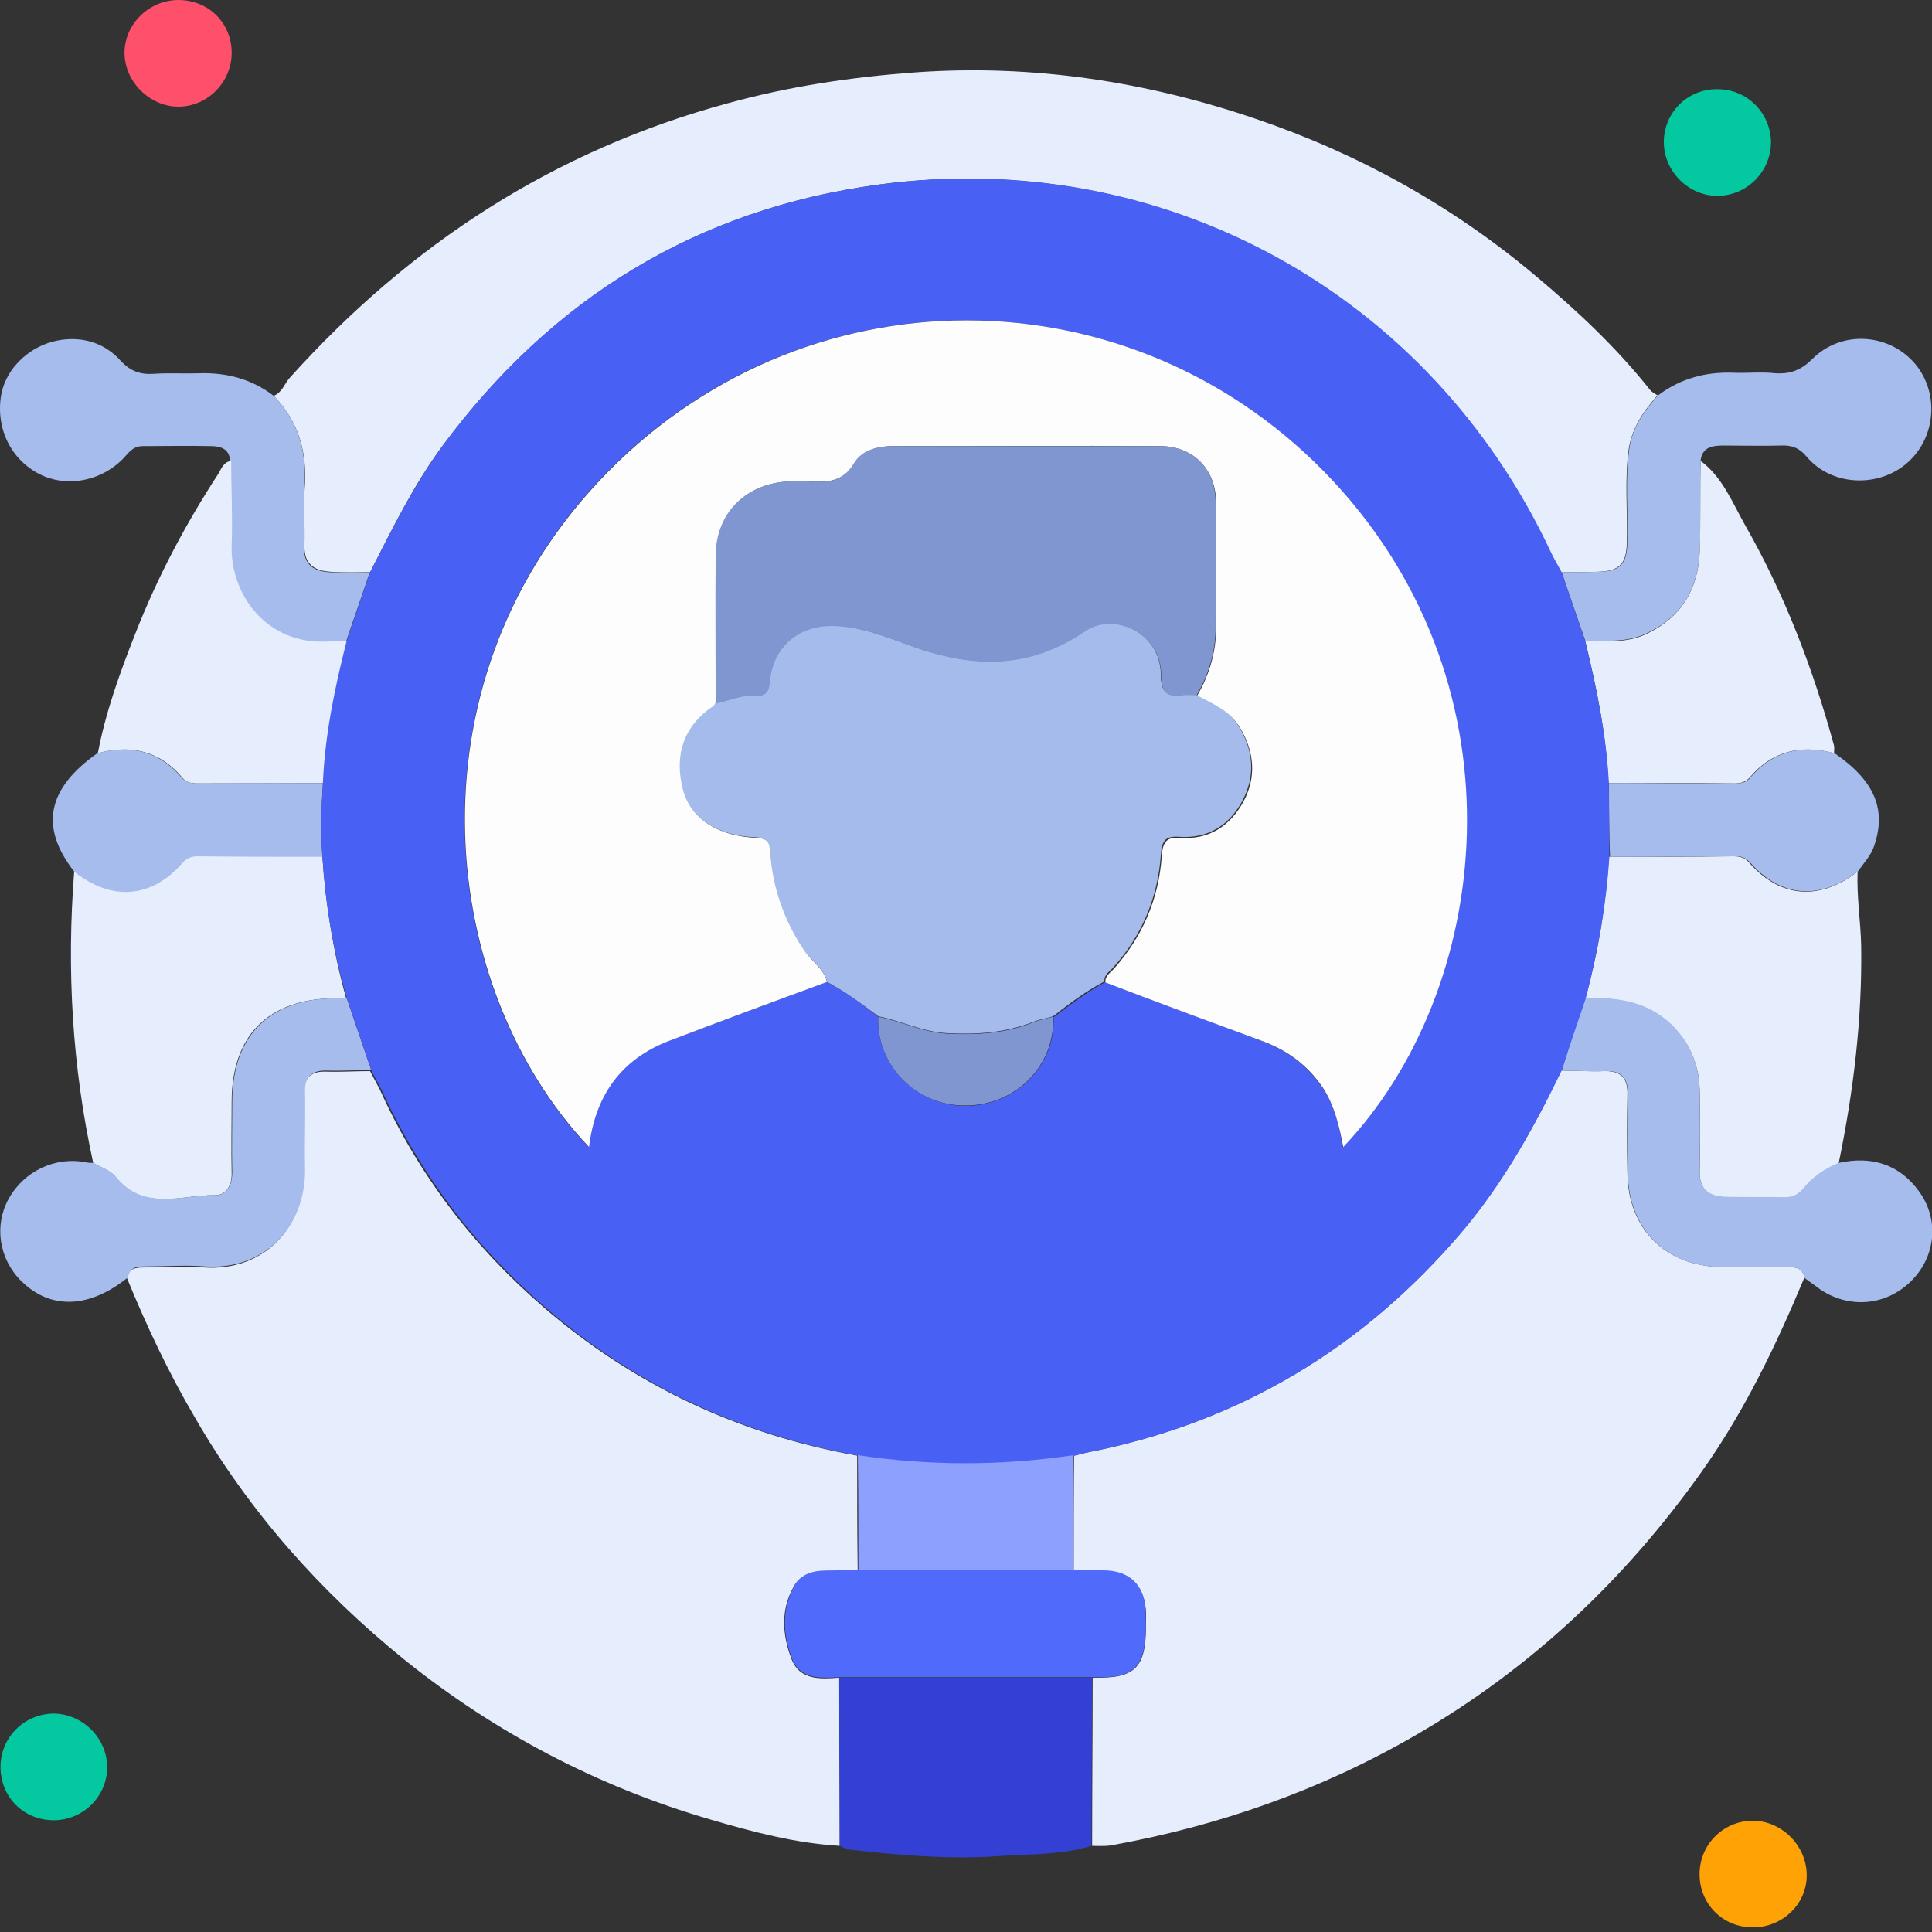
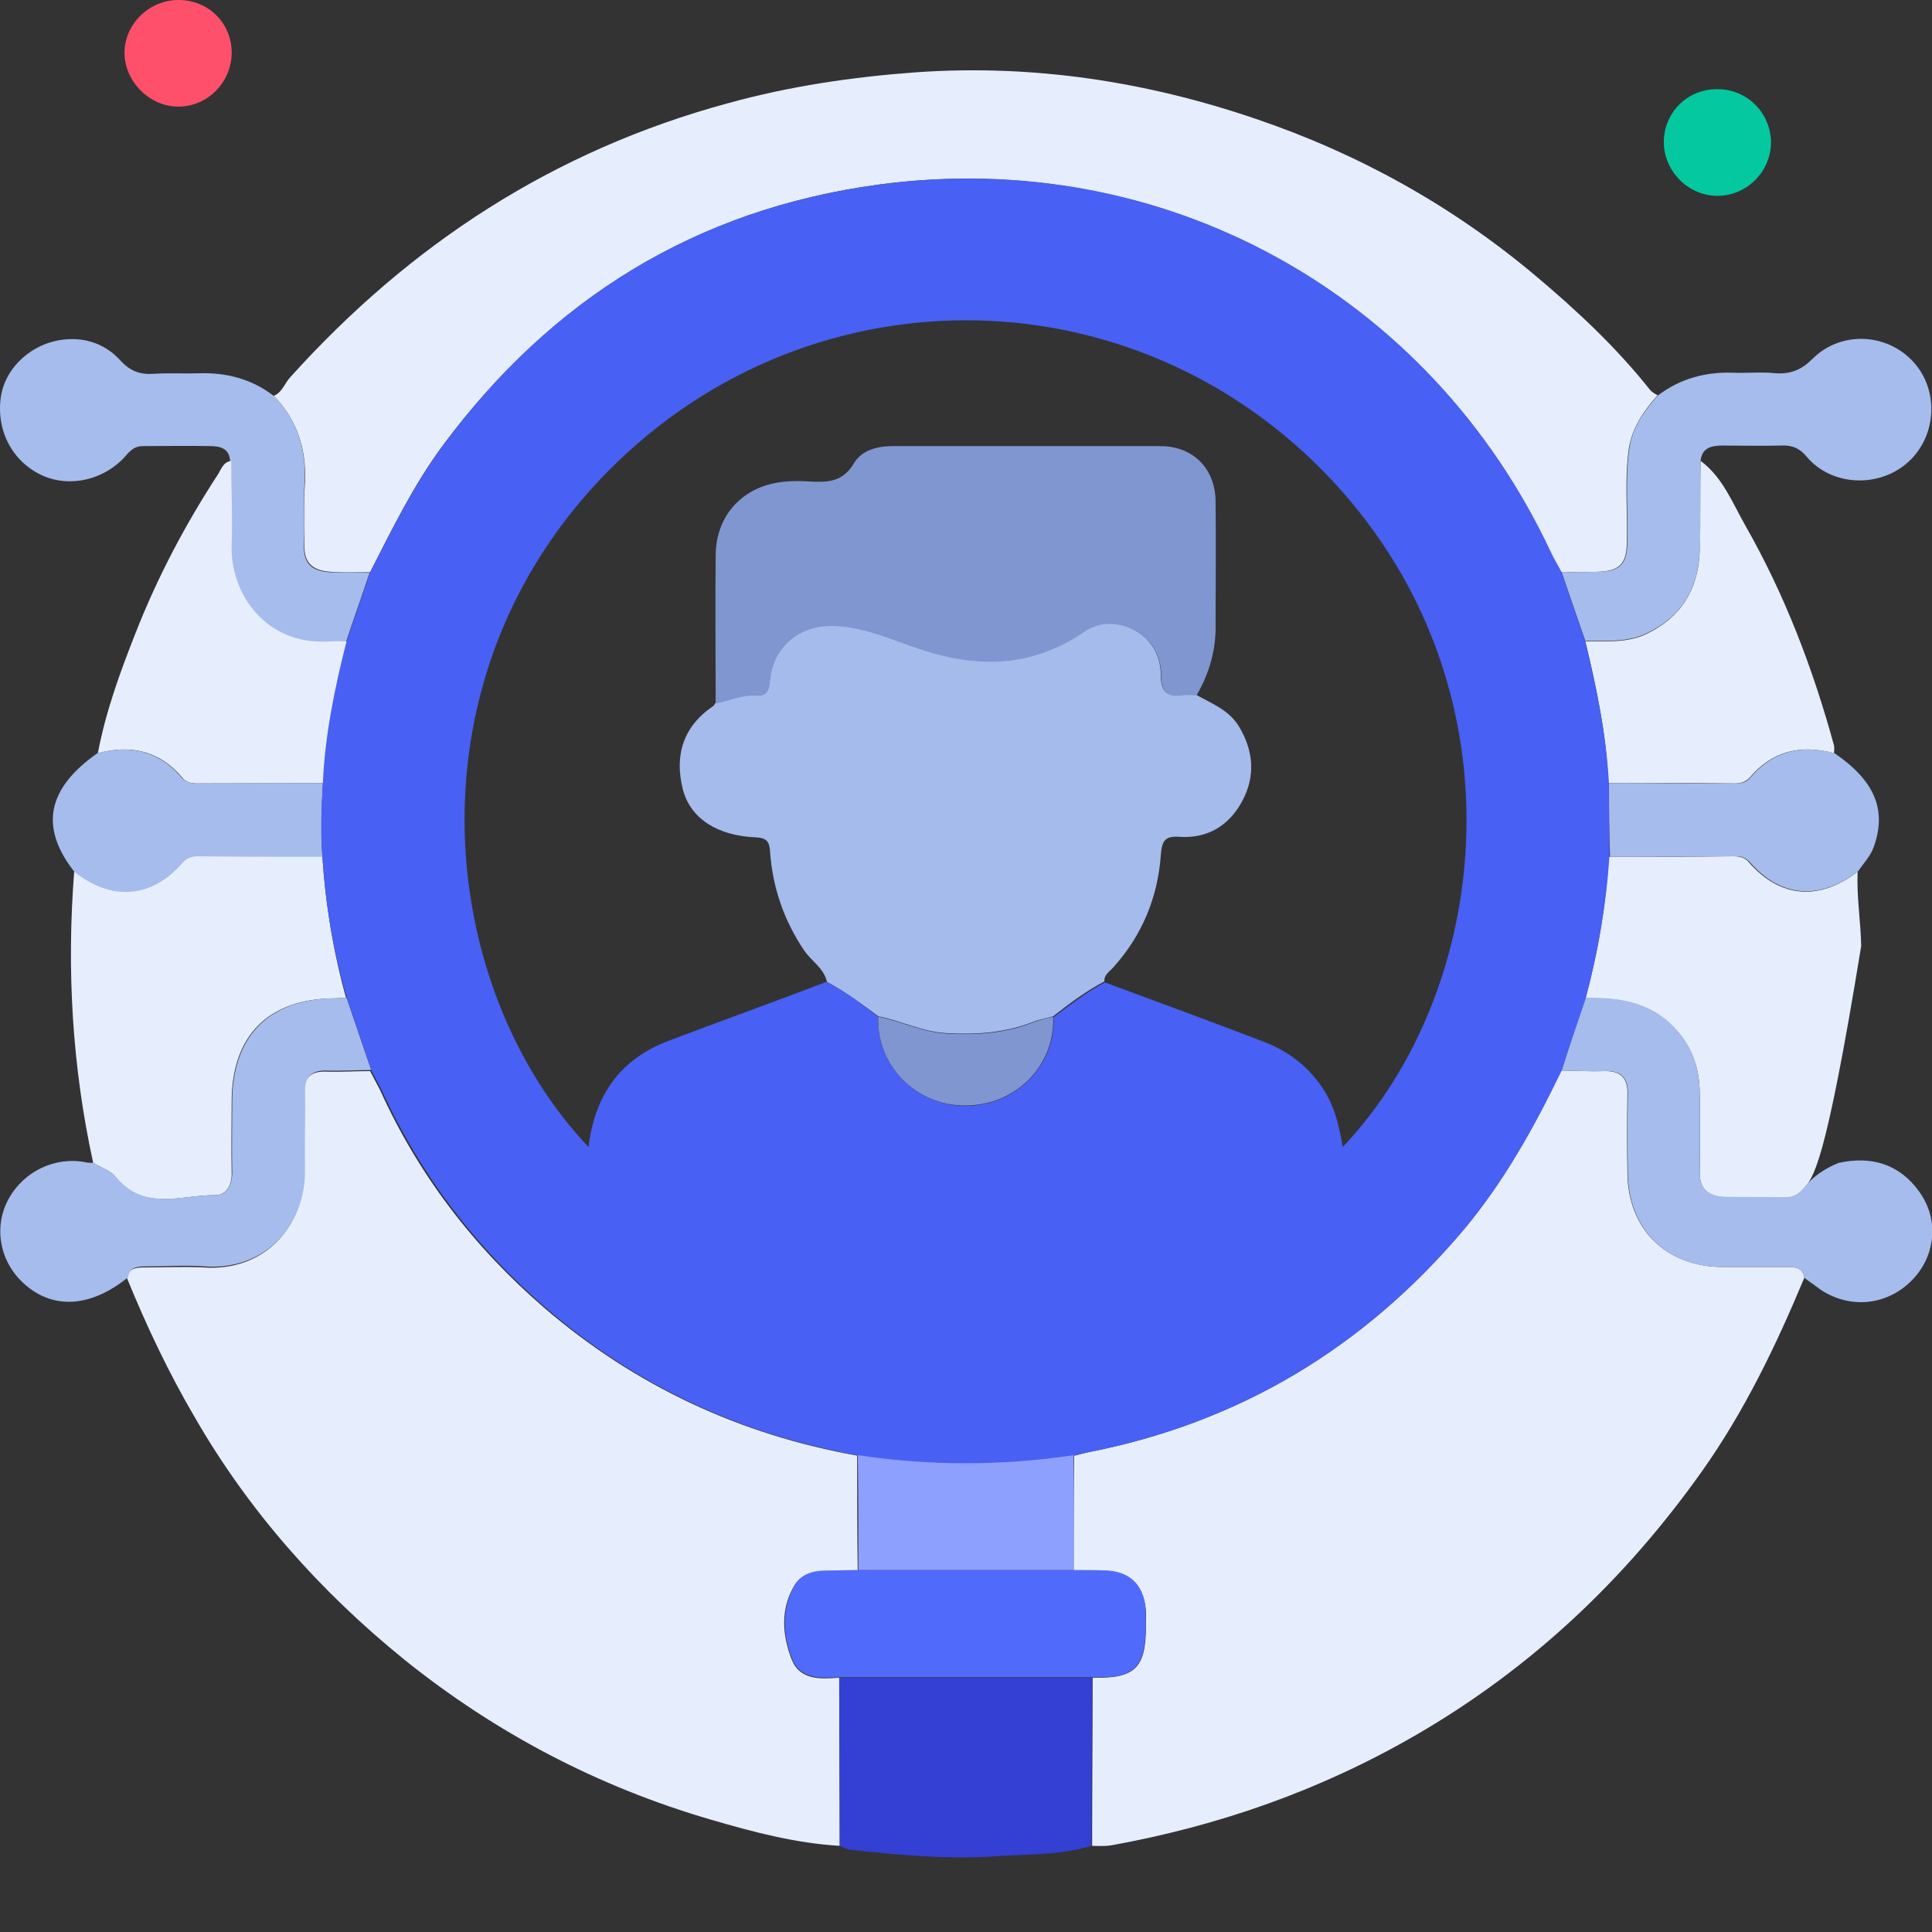
<svg xmlns="http://www.w3.org/2000/svg" width="60" height="60" viewBox="0 0 60 60" fill="none">
  <rect x="0" y="0" width="60" height="60" fill="#333333" stroke="none" />
  <g clip-path="url(#clip0_2438_17640)">
    <path d="M56.035 39.681C55.159 41.783 54.172 43.837 52.85 45.7C50.477 49.044 47.563 51.799 43.997 53.869C41.035 55.589 37.866 56.703 34.506 57.309C34.315 57.34 34.108 57.325 33.917 57.325C33.917 55.589 33.933 53.837 33.933 52.102C35.239 52.133 35.589 51.815 35.589 50.493C35.589 50.302 35.605 50.095 35.573 49.904C35.493 49.235 35.095 48.837 34.411 48.789C34.06 48.773 33.694 48.773 33.344 48.773C33.344 47.579 33.344 46.401 33.36 45.207C33.519 45.175 33.662 45.127 33.822 45.095C38.487 44.172 42.341 41.863 45.414 38.232C46.688 36.719 47.643 35.016 48.487 33.248C48.917 33.248 49.363 33.28 49.793 33.264C50.318 33.248 50.557 33.455 50.541 33.996C50.525 34.809 50.525 35.621 50.541 36.433C50.557 38.168 51.736 39.331 53.471 39.347C54.14 39.347 54.825 39.347 55.493 39.347C55.748 39.347 55.987 39.363 56.035 39.681Z" fill="#E6EEFE" />
    <path d="M26.079 57.324C24.71 57.245 23.388 56.894 22.082 56.512C18.579 55.493 15.394 53.821 12.56 51.544C9.948 49.426 7.735 46.942 6.047 44.012C5.235 42.627 4.55 41.178 3.945 39.697C3.993 39.378 4.232 39.362 4.487 39.362C5.108 39.362 5.729 39.331 6.334 39.362C8.149 39.49 9.487 38.168 9.439 36.273C9.423 35.493 9.439 34.729 9.439 33.948C9.439 33.471 9.646 33.264 10.124 33.28C10.585 33.295 11.031 33.264 11.493 33.264C11.589 33.455 11.7 33.646 11.796 33.837C12.99 36.48 14.71 38.725 16.907 40.62C19.726 43.041 22.974 44.553 26.62 45.206C26.62 46.401 26.62 47.579 26.636 48.773C26.302 48.773 25.968 48.789 25.633 48.789C25.235 48.805 24.853 48.916 24.662 49.251C24.232 49.983 24.296 50.78 24.582 51.528C24.837 52.181 25.474 52.149 26.063 52.101C26.063 53.837 26.079 55.573 26.079 57.324Z" fill="#E6EEFE" />
    <path d="M8.5 12.293C8.771 12.182 8.834 11.911 9.01 11.72C12.736 7.58 17.21 4.666 22.624 3.201C24.535 2.675 26.478 2.389 28.452 2.245C32.083 1.991 35.602 2.532 39.01 3.695C42.194 4.777 45.092 6.386 47.672 8.551C48.962 9.634 50.188 10.78 51.239 12.102C51.303 12.182 51.398 12.23 51.478 12.277C51.048 12.755 50.697 13.265 50.586 13.918C50.443 14.905 50.554 15.892 50.522 16.879C50.506 17.5 50.299 17.723 49.678 17.755C49.28 17.771 48.882 17.771 48.484 17.771C48.373 17.564 48.245 17.357 48.15 17.15C44.392 9.109 36.111 4.554 27.29 5.733C21.621 6.497 17.131 9.284 13.739 13.854C12.831 15.08 12.178 16.433 11.494 17.771C11.08 17.771 10.666 17.787 10.252 17.755C9.758 17.723 9.439 17.516 9.455 16.943C9.471 16.29 9.424 15.637 9.471 14.984C9.519 13.949 9.232 13.042 8.5 12.293Z" fill="#E6EEFE" />
-     <path d="M57.69 27.07C57.658 27.85 57.785 28.614 57.801 29.378C57.833 31.655 57.562 33.901 57.101 36.13C56.671 36.321 56.304 36.576 56.002 36.926C55.859 37.101 55.683 37.197 55.429 37.197C54.808 37.181 54.203 37.213 53.581 37.181C53.072 37.165 52.769 36.942 52.785 36.369C52.801 35.541 52.801 34.697 52.785 33.869C52.769 33.12 52.515 32.452 51.973 31.894C51.209 31.114 50.254 30.987 49.234 31.003C49.633 29.57 49.871 28.105 49.967 26.608C51.257 26.608 52.531 26.608 53.82 26.592C54.027 26.592 54.187 26.624 54.33 26.799C55.301 27.898 56.511 27.977 57.69 27.07Z" fill="#E6EEFE" />
+     <path d="M57.69 27.07C57.658 27.85 57.785 28.614 57.801 29.378C56.671 36.321 56.304 36.576 56.002 36.926C55.859 37.101 55.683 37.197 55.429 37.197C54.808 37.181 54.203 37.213 53.581 37.181C53.072 37.165 52.769 36.942 52.785 36.369C52.801 35.541 52.801 34.697 52.785 33.869C52.769 33.12 52.515 32.452 51.973 31.894C51.209 31.114 50.254 30.987 49.234 31.003C49.633 29.57 49.871 28.105 49.967 26.608C51.257 26.608 52.531 26.608 53.82 26.592C54.027 26.592 54.187 26.624 54.33 26.799C55.301 27.898 56.511 27.977 57.69 27.07Z" fill="#E6EEFE" />
    <path d="M2.894 36.114C2.241 33.121 2.066 30.111 2.305 27.054C3.483 27.962 4.709 27.882 5.649 26.799C5.808 26.624 5.951 26.576 6.159 26.576C7.448 26.576 8.722 26.592 10.012 26.592C10.107 28.073 10.346 29.538 10.745 30.987C10.633 30.987 10.506 31.003 10.394 31.003C8.324 31.019 7.194 32.165 7.194 34.219C7.194 34.952 7.178 35.684 7.194 36.417C7.209 36.799 7.034 37.118 6.684 37.118C5.633 37.102 4.455 37.643 3.579 36.544C3.436 36.353 3.133 36.258 2.894 36.114Z" fill="#E6EEFE" />
    <path d="M26.078 57.325C26.078 55.589 26.062 53.837 26.062 52.102C28.674 52.102 31.301 52.102 33.913 52.102C33.913 53.837 33.897 55.589 33.897 57.325C32.957 57.611 31.986 57.579 31.015 57.643C29.454 57.754 27.894 57.611 26.333 57.436C26.254 57.42 26.174 57.356 26.078 57.325Z" fill="#3340D3" />
    <path d="M8.5 12.293C9.233 13.042 9.519 13.95 9.456 15.001C9.424 15.653 9.472 16.306 9.44 16.959C9.424 17.532 9.726 17.739 10.236 17.771C10.65 17.787 11.064 17.787 11.478 17.787C11.239 18.504 10.984 19.22 10.745 19.937C10.57 19.937 10.395 19.921 10.204 19.937C8.245 20.08 7.099 18.44 7.163 16.927C7.194 16.067 7.163 15.192 7.147 14.332C7.131 13.918 6.828 13.854 6.526 13.854C5.825 13.838 5.14 13.854 4.44 13.854C4.217 13.854 4.089 13.95 3.946 14.109C3.277 14.905 2.179 15.16 1.303 14.762C0.379 14.332 -0.13 13.36 0.029 12.309C0.172 11.402 1 10.637 2.019 10.542C2.688 10.478 3.293 10.701 3.739 11.195C4.042 11.529 4.36 11.641 4.79 11.609C5.252 11.577 5.698 11.609 6.159 11.593C7.019 11.561 7.816 11.768 8.5 12.293Z" fill="#A5BCEC" />
    <path d="M48.5 17.77C48.898 17.77 49.296 17.77 49.694 17.754C50.315 17.738 50.522 17.499 50.538 16.878C50.57 15.891 50.459 14.904 50.602 13.916C50.697 13.264 51.064 12.754 51.494 12.276C52.194 11.751 52.974 11.544 53.834 11.576C54.264 11.592 54.71 11.544 55.14 11.592C55.618 11.623 55.952 11.48 56.287 11.146C57.162 10.27 58.596 10.334 59.424 11.241C60.22 12.117 60.156 13.534 59.264 14.346C58.373 15.159 56.892 15.111 56.111 14.187C55.873 13.901 55.634 13.821 55.299 13.837C54.71 13.853 54.105 13.837 53.516 13.837C53.181 13.837 52.863 13.885 52.815 14.299C52.815 15.238 52.831 16.194 52.783 17.133C52.736 18.279 52.226 19.155 51.143 19.665C50.522 19.967 49.869 19.888 49.233 19.904C48.994 19.203 48.739 18.487 48.5 17.77Z" fill="#A5BCEC" />
    <path d="M2.897 36.114C3.136 36.257 3.438 36.337 3.598 36.544C4.473 37.627 5.636 37.101 6.703 37.117C7.037 37.117 7.212 36.798 7.212 36.416C7.196 35.684 7.212 34.951 7.212 34.219C7.212 32.165 8.359 31.018 10.413 31.002C10.524 31.002 10.652 30.986 10.763 30.986C11.018 31.735 11.273 32.483 11.528 33.231C11.066 33.231 10.62 33.263 10.158 33.248C9.68 33.232 9.457 33.439 9.473 33.916C9.489 34.697 9.457 35.461 9.473 36.241C9.521 38.136 8.168 39.458 6.368 39.33C5.747 39.282 5.142 39.33 4.521 39.33C4.266 39.33 4.028 39.346 3.98 39.665C2.786 40.636 1.575 40.684 0.668 39.792C-0.033 39.107 -0.192 38.056 0.27 37.228C0.747 36.368 1.719 35.907 2.674 36.098C2.738 36.114 2.817 36.114 2.897 36.114Z" fill="#A5BCEC" />
    <path d="M49.233 30.988C50.252 30.972 51.207 31.099 51.971 31.879C52.513 32.437 52.767 33.105 52.783 33.854C52.799 34.682 52.799 35.526 52.783 36.354C52.767 36.927 53.07 37.15 53.58 37.166C54.201 37.182 54.806 37.166 55.427 37.182C55.666 37.182 55.857 37.086 56 36.911C56.287 36.545 56.669 36.29 57.099 36.115C58.118 35.892 58.994 36.147 59.615 37.023C60.236 37.898 60.108 39.045 59.344 39.793C58.58 40.542 57.465 40.653 56.557 40.064C56.382 39.937 56.207 39.809 56.032 39.682C55.984 39.363 55.745 39.347 55.506 39.347C54.838 39.347 54.153 39.347 53.484 39.347C51.748 39.347 50.57 38.169 50.554 36.433C50.538 35.621 50.538 34.809 50.554 33.997C50.57 33.456 50.331 33.233 49.806 33.265C49.376 33.281 48.93 33.249 48.5 33.249C48.723 32.484 48.978 31.736 49.233 30.988Z" fill="#A5BCEC" />
    <path d="M7.179 14.315C7.179 15.174 7.227 16.05 7.195 16.91C7.131 18.423 8.262 20.063 10.236 19.919C10.412 19.904 10.587 19.919 10.778 19.919C10.428 21.369 10.125 22.818 10.045 24.314C8.74 24.314 7.434 24.33 6.128 24.33C5.937 24.33 5.778 24.299 5.651 24.139C4.95 23.311 4.058 23.12 3.039 23.391C3.278 22.117 3.724 20.891 4.201 19.681C4.886 17.929 5.762 16.273 6.781 14.713C6.877 14.553 6.94 14.346 7.179 14.315Z" fill="#E6EEFE" />
    <path d="M49.234 19.919C49.887 19.904 50.524 19.983 51.145 19.681C52.212 19.171 52.738 18.295 52.785 17.149C52.817 16.209 52.801 15.254 52.817 14.315C53.502 14.824 53.804 15.62 54.203 16.321C55.429 18.471 56.304 20.764 56.957 23.152C56.973 23.232 56.957 23.311 56.957 23.391C55.938 23.12 55.047 23.311 54.346 24.139C54.218 24.283 54.059 24.33 53.868 24.33C52.562 24.314 51.257 24.314 49.951 24.314C49.887 22.818 49.585 21.369 49.234 19.919Z" fill="#E6EEFE" />
    <path d="M49.969 24.316C51.275 24.316 52.58 24.332 53.886 24.332C54.077 24.332 54.236 24.3 54.364 24.141C55.064 23.313 55.956 23.122 56.975 23.392C58.249 24.268 58.599 25.176 58.185 26.322C58.074 26.609 57.867 26.816 57.708 27.055C56.529 27.962 55.319 27.883 54.364 26.8C54.204 26.625 54.061 26.577 53.854 26.593C52.564 26.593 51.29 26.609 50.001 26.609C49.969 25.845 49.969 25.08 49.969 24.316Z" fill="#A5BCEC" />
    <path d="M3.023 23.392C4.042 23.122 4.933 23.313 5.634 24.141C5.761 24.284 5.921 24.332 6.112 24.332C7.417 24.316 8.723 24.316 10.029 24.316C9.981 25.08 9.965 25.845 10.013 26.609C8.723 26.609 7.449 26.609 6.159 26.593C5.952 26.593 5.793 26.641 5.65 26.816C4.694 27.899 3.468 27.994 2.306 27.071C1.223 25.685 1.462 24.491 3.023 23.392Z" fill="#A5BCEC" />
    <path d="M53.36 6.082C52.468 6.098 51.688 5.349 51.672 4.442C51.656 3.518 52.389 2.77 53.312 2.77C54.236 2.754 54.984 3.486 55 4.41C55 5.318 54.268 6.066 53.36 6.082Z" fill="#04C9A0" />
-     <path d="M54.469 59.857C53.53 59.873 52.797 59.157 52.782 58.233C52.766 57.309 53.498 56.561 54.406 56.545C55.297 56.529 56.078 57.278 56.109 58.185C56.141 59.093 55.393 59.841 54.469 59.857Z" fill="#FEA205" />
    <path d="M5.539 0C6.479 0 7.195 0.717 7.195 1.64C7.195 2.548 6.447 3.312 5.539 3.312C4.647 3.312 3.867 2.532 3.867 1.64C3.867 0.748 4.632 0 5.539 0Z" fill="#FE506B" />
-     <path d="M1.672 56.529C0.732 56.529 0.016 55.813 0.016 54.873C0.016 53.965 0.732 53.249 1.624 53.217C2.532 53.201 3.312 53.95 3.328 54.857C3.344 55.765 2.595 56.529 1.672 56.529Z" fill="#04C9A0" />
    <path d="M10.012 26.608C9.949 25.843 9.98 25.079 10.028 24.314C10.092 22.818 10.394 21.369 10.761 19.92C10.999 19.203 11.254 18.486 11.493 17.77C12.178 16.432 12.847 15.079 13.738 13.853C17.13 9.267 21.62 6.496 27.289 5.732C36.111 4.537 44.391 9.092 48.165 17.149C48.261 17.356 48.388 17.563 48.499 17.77C48.738 18.486 48.993 19.203 49.232 19.92C49.582 21.369 49.885 22.818 49.965 24.314C49.965 25.079 49.98 25.843 49.98 26.608C49.885 28.088 49.63 29.553 49.248 31.002C48.993 31.751 48.738 32.499 48.499 33.248C47.64 35.015 46.7 36.719 45.426 38.232C42.353 41.846 38.515 44.171 33.834 45.095C33.675 45.127 33.531 45.158 33.372 45.206C31.143 45.541 28.913 45.541 26.668 45.206C23.022 44.553 19.758 43.041 16.955 40.62C14.758 38.725 13.054 36.48 11.843 33.837C11.748 33.646 11.636 33.455 11.541 33.264C11.286 32.515 11.031 31.767 10.777 31.018C10.347 29.553 10.108 28.088 10.012 26.608ZM27.273 31.576C27.21 33.072 28.436 34.33 29.965 34.346C31.541 34.346 32.783 33.104 32.719 31.591C33.229 31.209 33.738 30.811 34.312 30.509C35.952 31.114 37.592 31.719 39.216 32.34C39.98 32.627 40.601 33.088 41.063 33.773C41.445 34.33 41.589 34.967 41.7 35.62C46.302 30.779 47.433 21.448 41.398 14.951C35.187 8.279 24.821 8.279 18.579 14.951C12.56 21.384 13.643 30.732 18.277 35.62C18.468 34.028 19.248 32.897 20.761 32.324C22.401 31.703 24.041 31.114 25.665 30.493C26.254 30.795 26.764 31.177 27.273 31.576Z" fill="#4860F3" />
    <path d="M33.929 52.086C31.318 52.086 28.69 52.086 26.079 52.086C25.49 52.118 24.853 52.166 24.598 51.513C24.311 50.764 24.264 49.968 24.678 49.236C24.869 48.885 25.251 48.774 25.649 48.774C25.983 48.774 26.318 48.758 26.652 48.758C28.881 48.758 31.111 48.758 33.34 48.758C33.69 48.758 34.057 48.758 34.407 48.774C35.092 48.822 35.49 49.22 35.569 49.888C35.585 50.08 35.585 50.286 35.585 50.478C35.569 51.799 35.235 52.134 33.929 52.086Z" fill="#506BFC" />
    <path d="M33.344 48.758C31.115 48.758 28.886 48.758 26.657 48.758C26.657 47.564 26.657 46.386 26.641 45.191C28.87 45.526 31.099 45.526 33.344 45.191C33.344 46.37 33.344 47.564 33.344 48.758Z" fill="#8DA0FE" />
-     <path d="M25.681 30.495C24.041 31.1 22.401 31.705 20.777 32.326C19.28 32.899 18.484 34.03 18.293 35.622C13.659 30.733 12.56 21.386 18.595 14.953C24.837 8.281 35.203 8.281 41.414 14.953C47.449 21.45 46.318 30.781 41.716 35.622C41.589 34.969 41.445 34.332 41.079 33.775C40.617 33.09 39.996 32.628 39.232 32.342C37.592 31.737 35.952 31.131 34.328 30.511C34.312 30.303 34.487 30.208 34.598 30.081C35.49 29.077 35.984 27.915 36.079 26.593C36.111 26.163 36.207 25.988 36.652 26.02C37.544 26.084 38.197 25.654 38.611 24.905C39.025 24.141 38.961 23.345 38.5 22.581C38.181 22.071 37.656 21.88 37.178 21.609C37.576 20.924 37.783 20.192 37.767 19.396C37.767 18.122 37.767 16.848 37.767 15.59C37.751 14.571 37.066 13.87 36.047 13.854C33.277 13.838 30.522 13.854 27.751 13.854C27.273 13.854 26.78 13.982 26.541 14.38C26.191 14.969 25.681 14.985 25.124 14.953C24.901 14.937 24.694 14.937 24.471 14.953C23.149 15.033 22.242 15.956 22.242 17.262C22.242 18.791 22.242 20.319 22.242 21.848C22.226 21.88 22.21 21.928 22.178 21.944C21.238 22.581 20.968 23.488 21.238 24.539C21.461 25.447 22.321 25.972 23.5 26.02C23.85 26.036 23.914 26.163 23.945 26.482C24.009 27.581 24.375 28.6 24.996 29.523C25.188 29.858 25.586 30.065 25.681 30.495Z" fill="#FDFDFE" />
    <path d="M25.683 30.494C25.588 30.064 25.19 29.842 24.967 29.507C24.346 28.584 23.996 27.564 23.916 26.466C23.9 26.147 23.82 26.02 23.47 26.004C22.292 25.956 21.448 25.431 21.209 24.523C20.938 23.472 21.209 22.564 22.148 21.928C22.18 21.912 22.196 21.864 22.212 21.832C22.626 21.768 23.008 21.561 23.438 21.593C23.773 21.625 23.868 21.498 23.9 21.147C23.98 20.128 24.744 19.444 25.747 19.428C26.639 19.412 27.467 19.762 28.279 20.049C30.174 20.733 31.925 20.797 33.693 19.587C34.553 18.998 36.034 19.603 36.05 20.94C36.05 21.482 36.225 21.657 36.734 21.577C36.878 21.561 37.005 21.577 37.148 21.577C37.626 21.848 38.152 22.039 38.47 22.549C38.932 23.313 38.996 24.093 38.582 24.873C38.184 25.622 37.515 26.052 36.623 25.988C36.177 25.956 36.082 26.116 36.05 26.561C35.954 27.883 35.461 29.061 34.569 30.049C34.457 30.176 34.282 30.271 34.298 30.479C33.725 30.781 33.215 31.163 32.706 31.561C32.499 31.625 32.276 31.657 32.085 31.736C31.225 32.071 30.349 32.135 29.442 32.087C28.661 32.055 28.008 31.705 27.276 31.561C26.766 31.179 26.257 30.797 25.683 30.494Z" fill="#A4BBEC" />
    <path d="M27.276 31.576C28.008 31.72 28.677 32.07 29.441 32.102C30.365 32.149 31.241 32.086 32.085 31.751C32.292 31.672 32.499 31.624 32.706 31.576C32.769 33.105 31.527 34.347 29.951 34.331C28.438 34.331 27.212 33.073 27.276 31.576Z" fill="#7F96D0" />
    <path d="M37.162 21.592C37.019 21.592 36.876 21.576 36.748 21.592C36.239 21.672 36.063 21.497 36.063 20.955C36.047 19.618 34.567 19.013 33.707 19.602C31.939 20.812 30.188 20.748 28.293 20.064C27.481 19.777 26.669 19.427 25.761 19.443C24.758 19.459 23.993 20.143 23.914 21.162C23.882 21.497 23.786 21.624 23.452 21.608C23.022 21.576 22.64 21.767 22.226 21.847C22.226 20.319 22.21 18.79 22.226 17.261C22.226 15.955 23.134 15.032 24.455 14.952C24.678 14.936 24.901 14.936 25.108 14.952C25.681 14.984 26.175 14.984 26.525 14.379C26.764 13.981 27.242 13.854 27.735 13.854C30.506 13.854 33.261 13.854 36.032 13.854C37.051 13.854 37.751 14.554 37.751 15.589C37.767 16.863 37.751 18.137 37.751 19.395C37.767 20.175 37.56 20.908 37.162 21.592Z" fill="#7F96D0" />
  </g>
  <defs>
    <clipPath id="clip0_2438_17640">
      <rect width="60" height="59.857" fill="white" />
    </clipPath>
  </defs>
</svg>